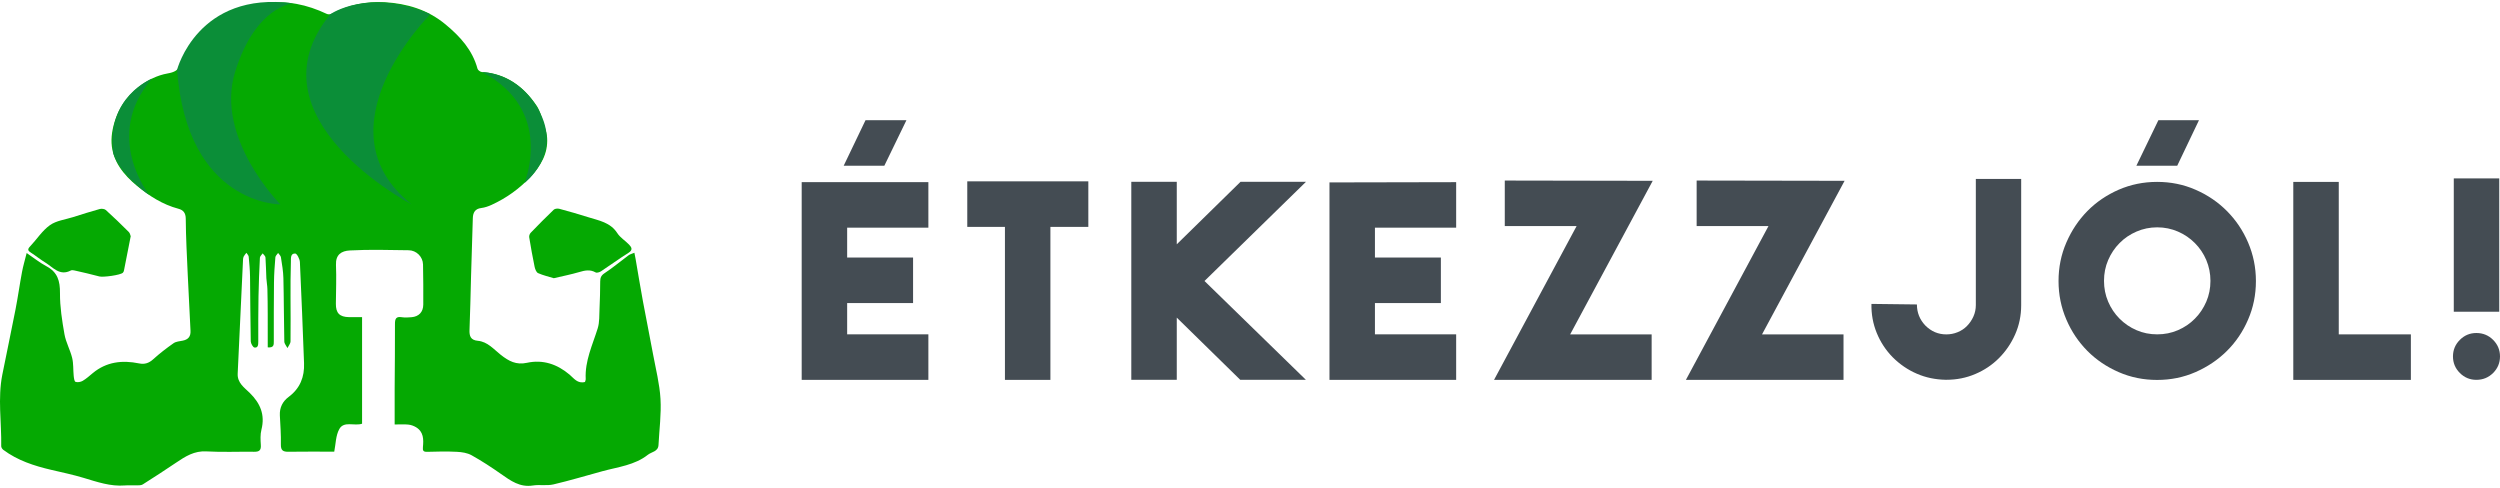
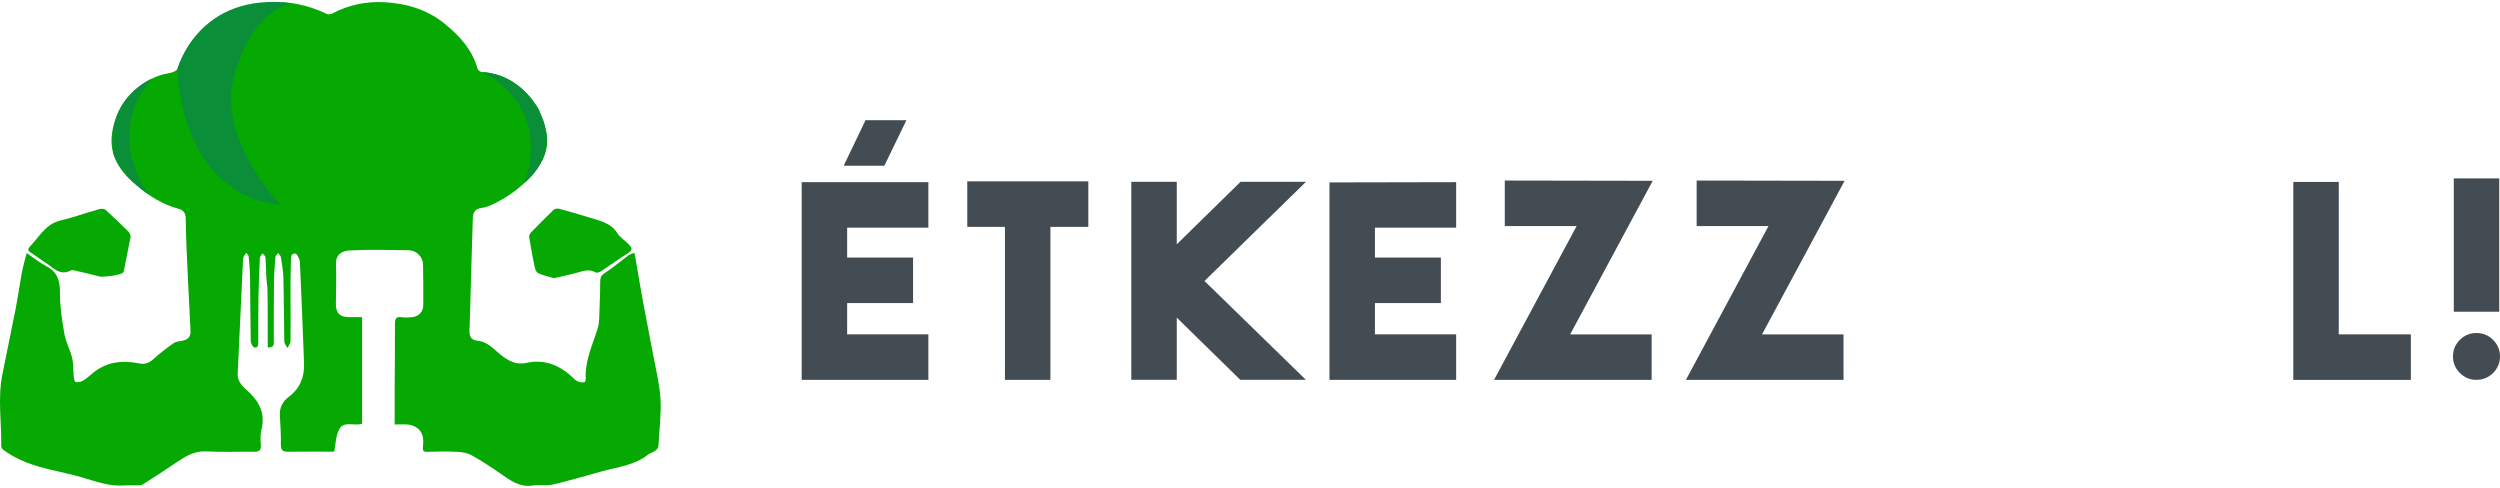
<svg xmlns="http://www.w3.org/2000/svg" width="123" height="24" viewBox="0 0 123 24" fill="none">
  <g id="updated logo">
    <g id="text">
      <path id="Vector" d="M45.676 11.202H41.68V12.672H44.923V14.912H41.68V16.449H45.676V18.69H39.443V8.962H45.676V11.202ZM41.509 8.155L42.583 5.915H44.596L43.509 8.155H41.509Z" fill="#444C53" />
      <path id="Vector_2" d="M53.546 8.922V11.163H51.68V18.69H49.443V11.163H47.59V8.922H53.546Z" fill="#444C53" />
      <path id="Vector_3" d="M64.25 8.949L59.261 13.825L64.25 18.687H61.02L57.897 15.627V18.687H55.66V8.946H57.897V12.02L61.033 8.946H64.25V8.949Z" fill="#444C53" />
      <path id="Vector_4" d="M71.643 11.202H67.647V12.672H70.891V14.912H67.647V16.449H71.643V18.689H65.41V8.975L71.643 8.962V11.202Z" fill="#444C53" />
      <path id="Vector_5" d="M81.261 18.691H73.506L77.569 11.123H74.035V8.883L81.314 8.896L77.252 16.451H81.261V18.691Z" fill="#444C53" />
      <path id="Vector_6" d="M90.701 18.691H82.946L87.009 11.123H83.475V8.883L90.754 8.896L86.692 16.451H90.701V18.691Z" fill="#444C53" />
-       <path id="Vector_7" d="M99.442 8.804V15.019C99.442 15.531 99.341 16.01 99.144 16.455C98.947 16.901 98.679 17.289 98.348 17.621C98.017 17.952 97.629 18.213 97.185 18.401C96.74 18.592 96.265 18.685 95.763 18.685H95.723C95.222 18.675 94.747 18.578 94.309 18.387C93.867 18.197 93.469 17.925 93.118 17.574C92.774 17.222 92.513 16.82 92.333 16.375C92.152 15.93 92.065 15.454 92.075 14.952L94.312 14.979C94.312 15.377 94.449 15.722 94.724 16.013C95.014 16.305 95.359 16.452 95.757 16.452C95.951 16.452 96.135 16.418 96.312 16.345C96.489 16.274 96.643 16.174 96.773 16.04C96.907 15.906 97.011 15.752 97.091 15.575C97.171 15.397 97.211 15.21 97.211 15.005V8.804H99.442Z" fill="#444C53" />
-       <path id="Vector_8" d="M106.129 8.949C106.798 8.949 107.43 9.076 108.018 9.334C108.61 9.592 109.125 9.94 109.563 10.382C110.004 10.824 110.352 11.339 110.606 11.932C110.86 12.525 110.991 13.155 110.991 13.828C110.991 14.501 110.864 15.13 110.606 15.723C110.352 16.316 110.004 16.828 109.563 17.267C109.122 17.705 108.607 18.05 108.018 18.308C107.43 18.566 106.798 18.693 106.129 18.693C105.46 18.693 104.828 18.566 104.239 18.308C103.648 18.05 103.136 17.705 102.701 17.267C102.266 16.828 101.919 16.316 101.665 15.723C101.41 15.13 101.28 14.501 101.28 13.828C101.28 13.158 101.407 12.525 101.665 11.932C101.922 11.339 102.266 10.824 102.701 10.382C103.136 9.94 103.651 9.592 104.239 9.334C104.828 9.079 105.457 8.949 106.129 8.949ZM106.135 16.45C106.497 16.45 106.838 16.383 107.155 16.245C107.473 16.108 107.751 15.92 107.988 15.679C108.225 15.442 108.413 15.16 108.55 14.842C108.687 14.524 108.754 14.182 108.754 13.818C108.754 13.456 108.684 13.114 108.55 12.796C108.416 12.478 108.225 12.197 107.988 11.959C107.751 11.721 107.473 11.53 107.155 11.393C106.838 11.256 106.497 11.185 106.135 11.185C105.774 11.185 105.433 11.256 105.116 11.393C104.798 11.53 104.52 11.718 104.283 11.959C104.045 12.197 103.858 12.478 103.721 12.796C103.584 13.114 103.517 13.456 103.517 13.818C103.517 14.179 103.584 14.521 103.721 14.842C103.858 15.16 104.045 15.442 104.283 15.679C104.52 15.917 104.798 16.108 105.116 16.245C105.433 16.383 105.771 16.45 106.135 16.45ZM106.192 5.915H108.189L107.119 8.155H105.109L106.192 5.915Z" fill="#444C53" />
      <path id="Vector_9" d="M118.612 18.691H112.83V8.95H115.067V16.451H118.615V18.691H118.612Z" fill="#444C53" />
      <path id="Vector_10" d="M121.836 16.384C122.164 16.384 122.438 16.498 122.662 16.723C122.886 16.947 123 17.218 123 17.536C123 17.854 122.886 18.126 122.662 18.35C122.438 18.574 122.161 18.688 121.836 18.688C121.519 18.688 121.248 18.574 121.024 18.35C120.8 18.126 120.686 17.854 120.686 17.536C120.686 17.218 120.8 16.947 121.024 16.723C121.248 16.498 121.519 16.384 121.836 16.384ZM120.726 15.336V8.776H122.963V15.336H120.726Z" fill="#444C53" />
    </g>
    <g id="motive">
      <g id="Group">
        <path id="Vector_11" d="M1.312 12.449C1.649 12.677 1.949 12.922 2.285 13.1C2.835 13.39 2.956 13.826 2.951 14.42C2.946 15.095 3.054 15.778 3.172 16.447C3.242 16.844 3.454 17.214 3.55 17.609C3.619 17.89 3.596 18.192 3.625 18.484C3.636 18.592 3.656 18.765 3.715 18.787C3.816 18.823 3.971 18.795 4.07 18.737C4.247 18.633 4.402 18.491 4.562 18.359C5.239 17.796 6.016 17.711 6.845 17.88C7.114 17.935 7.326 17.868 7.536 17.677C7.851 17.391 8.19 17.131 8.538 16.887C8.659 16.802 8.835 16.791 8.99 16.76C9.259 16.707 9.388 16.557 9.373 16.275C9.324 15.348 9.277 14.422 9.236 13.495C9.195 12.585 9.146 11.675 9.139 10.764C9.136 10.47 9.016 10.333 8.773 10.269C8.003 10.064 7.347 9.643 6.745 9.148C6.084 8.603 5.538 7.938 5.489 7.044C5.465 6.597 5.578 6.111 5.748 5.692C5.981 5.118 6.363 4.627 6.873 4.242C7.288 3.93 7.738 3.705 8.239 3.615C8.566 3.557 8.795 3.467 8.894 3.114C9.117 2.326 9.666 1.758 10.275 1.265C11.07 0.623 12.001 0.31 13.02 0.164C14.113 0.007 15.107 0.225 16.08 0.685C16.15 0.719 16.271 0.706 16.343 0.667C17.152 0.235 18.033 0.059 18.924 0.109C20.016 0.171 21.042 0.471 21.925 1.205C22.648 1.806 23.242 2.459 23.495 3.385C23.514 3.455 23.636 3.54 23.713 3.545C24.903 3.616 25.754 4.255 26.397 5.193C26.601 5.492 26.674 5.885 26.793 6.238C26.853 6.416 26.907 6.601 26.919 6.786C26.966 7.559 26.602 8.16 26.098 8.704C25.551 9.292 24.911 9.746 24.186 10.079C24.025 10.153 23.85 10.213 23.676 10.235C23.369 10.272 23.272 10.464 23.263 10.73C23.23 11.693 23.203 12.656 23.175 13.621C23.151 14.489 23.136 15.356 23.1 16.224C23.086 16.537 23.158 16.735 23.508 16.767C23.99 16.81 24.294 17.187 24.636 17.456C25.031 17.768 25.397 17.966 25.925 17.85C26.712 17.68 27.408 17.913 28.024 18.433C28.232 18.61 28.416 18.891 28.782 18.793C28.794 18.746 28.819 18.695 28.817 18.646C28.771 17.757 29.152 16.974 29.407 16.155C29.502 15.851 29.481 15.507 29.497 15.181C29.518 14.737 29.529 14.292 29.53 13.847C29.532 13.665 29.575 13.552 29.747 13.439C30.156 13.17 30.532 12.852 30.926 12.56C30.998 12.507 31.092 12.486 31.212 12.436C31.236 12.558 31.255 12.646 31.27 12.734C31.39 13.43 31.504 14.127 31.632 14.822C31.793 15.691 31.97 16.557 32.13 17.427C32.265 18.158 32.453 18.887 32.496 19.623C32.54 20.376 32.437 21.138 32.398 21.896C32.381 22.221 32.058 22.23 31.876 22.374C31.229 22.886 30.417 22.972 29.652 23.18C28.845 23.399 28.042 23.643 27.228 23.833C26.905 23.908 26.55 23.834 26.219 23.886C25.579 23.988 25.124 23.652 24.647 23.318C24.18 22.991 23.701 22.676 23.203 22.399C22.995 22.283 22.728 22.242 22.485 22.23C21.999 22.205 21.511 22.213 21.025 22.23C20.826 22.237 20.79 22.171 20.808 21.993C20.844 21.618 20.844 21.243 20.465 21.017C20.353 20.951 20.22 20.903 20.092 20.89C19.884 20.869 19.674 20.884 19.417 20.884C19.417 20.275 19.415 19.696 19.417 19.117C19.422 18.057 19.437 16.997 19.432 15.938C19.431 15.679 19.489 15.561 19.769 15.607C19.924 15.632 20.087 15.619 20.244 15.607C20.607 15.577 20.822 15.354 20.825 14.985C20.829 14.328 20.826 13.67 20.813 13.013C20.805 12.635 20.49 12.316 20.105 12.312C19.143 12.3 18.177 12.269 17.217 12.322C16.793 12.344 16.509 12.528 16.53 13.036C16.556 13.67 16.531 14.307 16.525 14.943C16.521 15.404 16.705 15.595 17.172 15.603C17.373 15.605 17.574 15.604 17.814 15.604C17.814 17.363 17.814 19.101 17.814 20.847C17.439 20.973 16.927 20.702 16.698 21.103C16.515 21.423 16.52 21.851 16.445 22.222C15.709 22.222 14.95 22.214 14.191 22.226C13.927 22.23 13.813 22.163 13.819 21.869C13.829 21.393 13.793 20.916 13.769 20.441C13.749 20.055 13.905 19.748 14.204 19.526C14.764 19.108 14.986 18.545 14.959 17.866C14.895 16.209 14.835 14.552 14.755 12.895C14.748 12.743 14.61 12.476 14.525 12.473C14.278 12.463 14.318 12.726 14.312 12.885C14.292 13.467 14.294 14.05 14.294 14.633C14.294 15.354 14.305 16.075 14.294 16.795C14.292 16.906 14.196 17.015 14.143 17.124C14.089 17.017 13.989 16.911 13.988 16.802C13.965 15.764 13.969 14.725 13.943 13.687C13.935 13.342 13.874 12.997 13.821 12.655C13.809 12.58 13.731 12.515 13.683 12.446C13.635 12.517 13.554 12.584 13.548 12.658C13.514 13.068 13.484 13.481 13.48 13.894C13.469 14.858 13.471 15.823 13.471 16.788C13.471 16.955 13.483 17.119 13.173 17.09C13.173 16.547 13.175 16.002 13.172 15.455C13.17 15.043 13.168 14.63 13.156 14.219C13.151 14.041 13.115 13.865 13.105 13.688C13.088 13.347 13.086 13.005 13.061 12.665C13.056 12.595 12.971 12.532 12.923 12.466C12.876 12.538 12.791 12.607 12.787 12.681C12.755 13.316 12.729 13.951 12.718 14.586C12.705 15.328 12.706 16.07 12.707 16.812C12.707 16.961 12.698 17.124 12.52 17.098C12.443 17.086 12.34 16.9 12.337 16.791C12.315 15.731 12.316 14.671 12.302 13.611C12.297 13.283 12.267 12.956 12.236 12.629C12.229 12.562 12.162 12.502 12.123 12.438C12.077 12.498 12.024 12.554 11.99 12.62C11.966 12.664 11.959 12.723 11.957 12.775C11.869 14.644 11.784 16.513 11.694 18.382C11.672 18.839 12.02 19.068 12.286 19.329C12.804 19.838 13.049 20.403 12.863 21.137C12.802 21.378 12.816 21.644 12.833 21.897C12.85 22.151 12.756 22.23 12.511 22.227C11.728 22.216 10.942 22.254 10.161 22.209C9.56 22.173 9.12 22.455 8.664 22.763C8.123 23.13 7.574 23.484 7.023 23.834C6.95 23.88 6.84 23.877 6.746 23.88C6.545 23.886 6.343 23.867 6.143 23.884C5.433 23.941 4.78 23.711 4.116 23.512C3.593 23.355 3.056 23.241 2.523 23.117C1.68 22.92 0.865 22.657 0.161 22.131C0.11 22.093 0.059 22.012 0.06 21.951C0.08 20.779 -0.118 19.602 0.114 18.433C0.326 17.366 0.554 16.301 0.762 15.231C0.882 14.616 0.968 13.993 1.084 13.377C1.137 13.091 1.221 12.811 1.312 12.449Z" fill="#05A902" />
        <path id="Vector_12" d="M27.248 13.688C27.005 13.613 26.729 13.551 26.474 13.438C26.386 13.398 26.326 13.238 26.302 13.123C26.202 12.64 26.115 12.153 26.036 11.667C26.026 11.6 26.063 11.503 26.111 11.452C26.483 11.067 26.858 10.686 27.245 10.317C27.302 10.263 27.437 10.251 27.522 10.274C27.996 10.401 28.469 10.537 28.937 10.685C29.465 10.852 30.031 10.938 30.374 11.474C30.516 11.694 30.768 11.842 30.953 12.038C31.078 12.169 31.149 12.297 30.92 12.44C30.46 12.727 30.022 13.051 29.568 13.349C29.496 13.396 29.363 13.437 29.302 13.402C29.027 13.246 28.769 13.305 28.49 13.388C28.089 13.505 27.679 13.586 27.248 13.688Z" fill="#05A902" />
        <path id="Vector_13" d="M6.431 11.622C6.315 12.214 6.209 12.759 6.1 13.305C6.092 13.344 6.076 13.388 6.048 13.416C5.927 13.538 5.066 13.649 4.892 13.602C4.489 13.492 4.081 13.402 3.674 13.309C3.614 13.295 3.535 13.28 3.486 13.307C2.933 13.598 2.61 13.149 2.226 12.915C1.986 12.77 1.768 12.588 1.531 12.437C1.384 12.343 1.332 12.278 1.477 12.127C1.808 11.78 2.074 11.35 2.455 11.079C2.77 10.854 3.209 10.804 3.595 10.682C4.031 10.544 4.466 10.405 4.906 10.284C4.997 10.259 5.141 10.275 5.206 10.333C5.593 10.682 5.966 11.044 6.335 11.412C6.396 11.471 6.411 11.574 6.431 11.622Z" fill="#05A902" />
      </g>
      <path id="Vector_14" d="M23.716 3.546C23.716 3.546 25.591 3.539 26.595 5.596C27.599 7.651 25.801 9.004 25.801 9.004C25.801 9.004 27.314 5.426 23.716 3.546Z" fill="#0B8E38" />
      <path id="Vector_15" d="M7.477 3.87C7.477 3.87 5.185 4.768 5.577 7.547C5.577 7.547 5.801 8.506 7.355 9.602C7.355 9.602 5.023 6.71 7.477 3.87Z" fill="#0B8E38" />
-       <path id="Vector_16" d="M16.253 0.699C16.253 0.699 18.12 -0.613 21.175 0.699C21.175 0.699 15.534 6.311 20.255 10.057C20.255 10.057 12.086 5.788 16.253 0.699Z" fill="#0B8E38" />
      <path id="Vector_17" d="M13.795 10.056C13.795 10.056 9.207 10.098 8.713 3.429C8.713 3.429 9.722 -0.465 14.417 0.164C14.417 0.164 12.57 0.29 11.565 3.545C10.56 6.799 13.795 10.056 13.795 10.056Z" fill="#0B8E38" />
    </g>
  </g>
</svg>